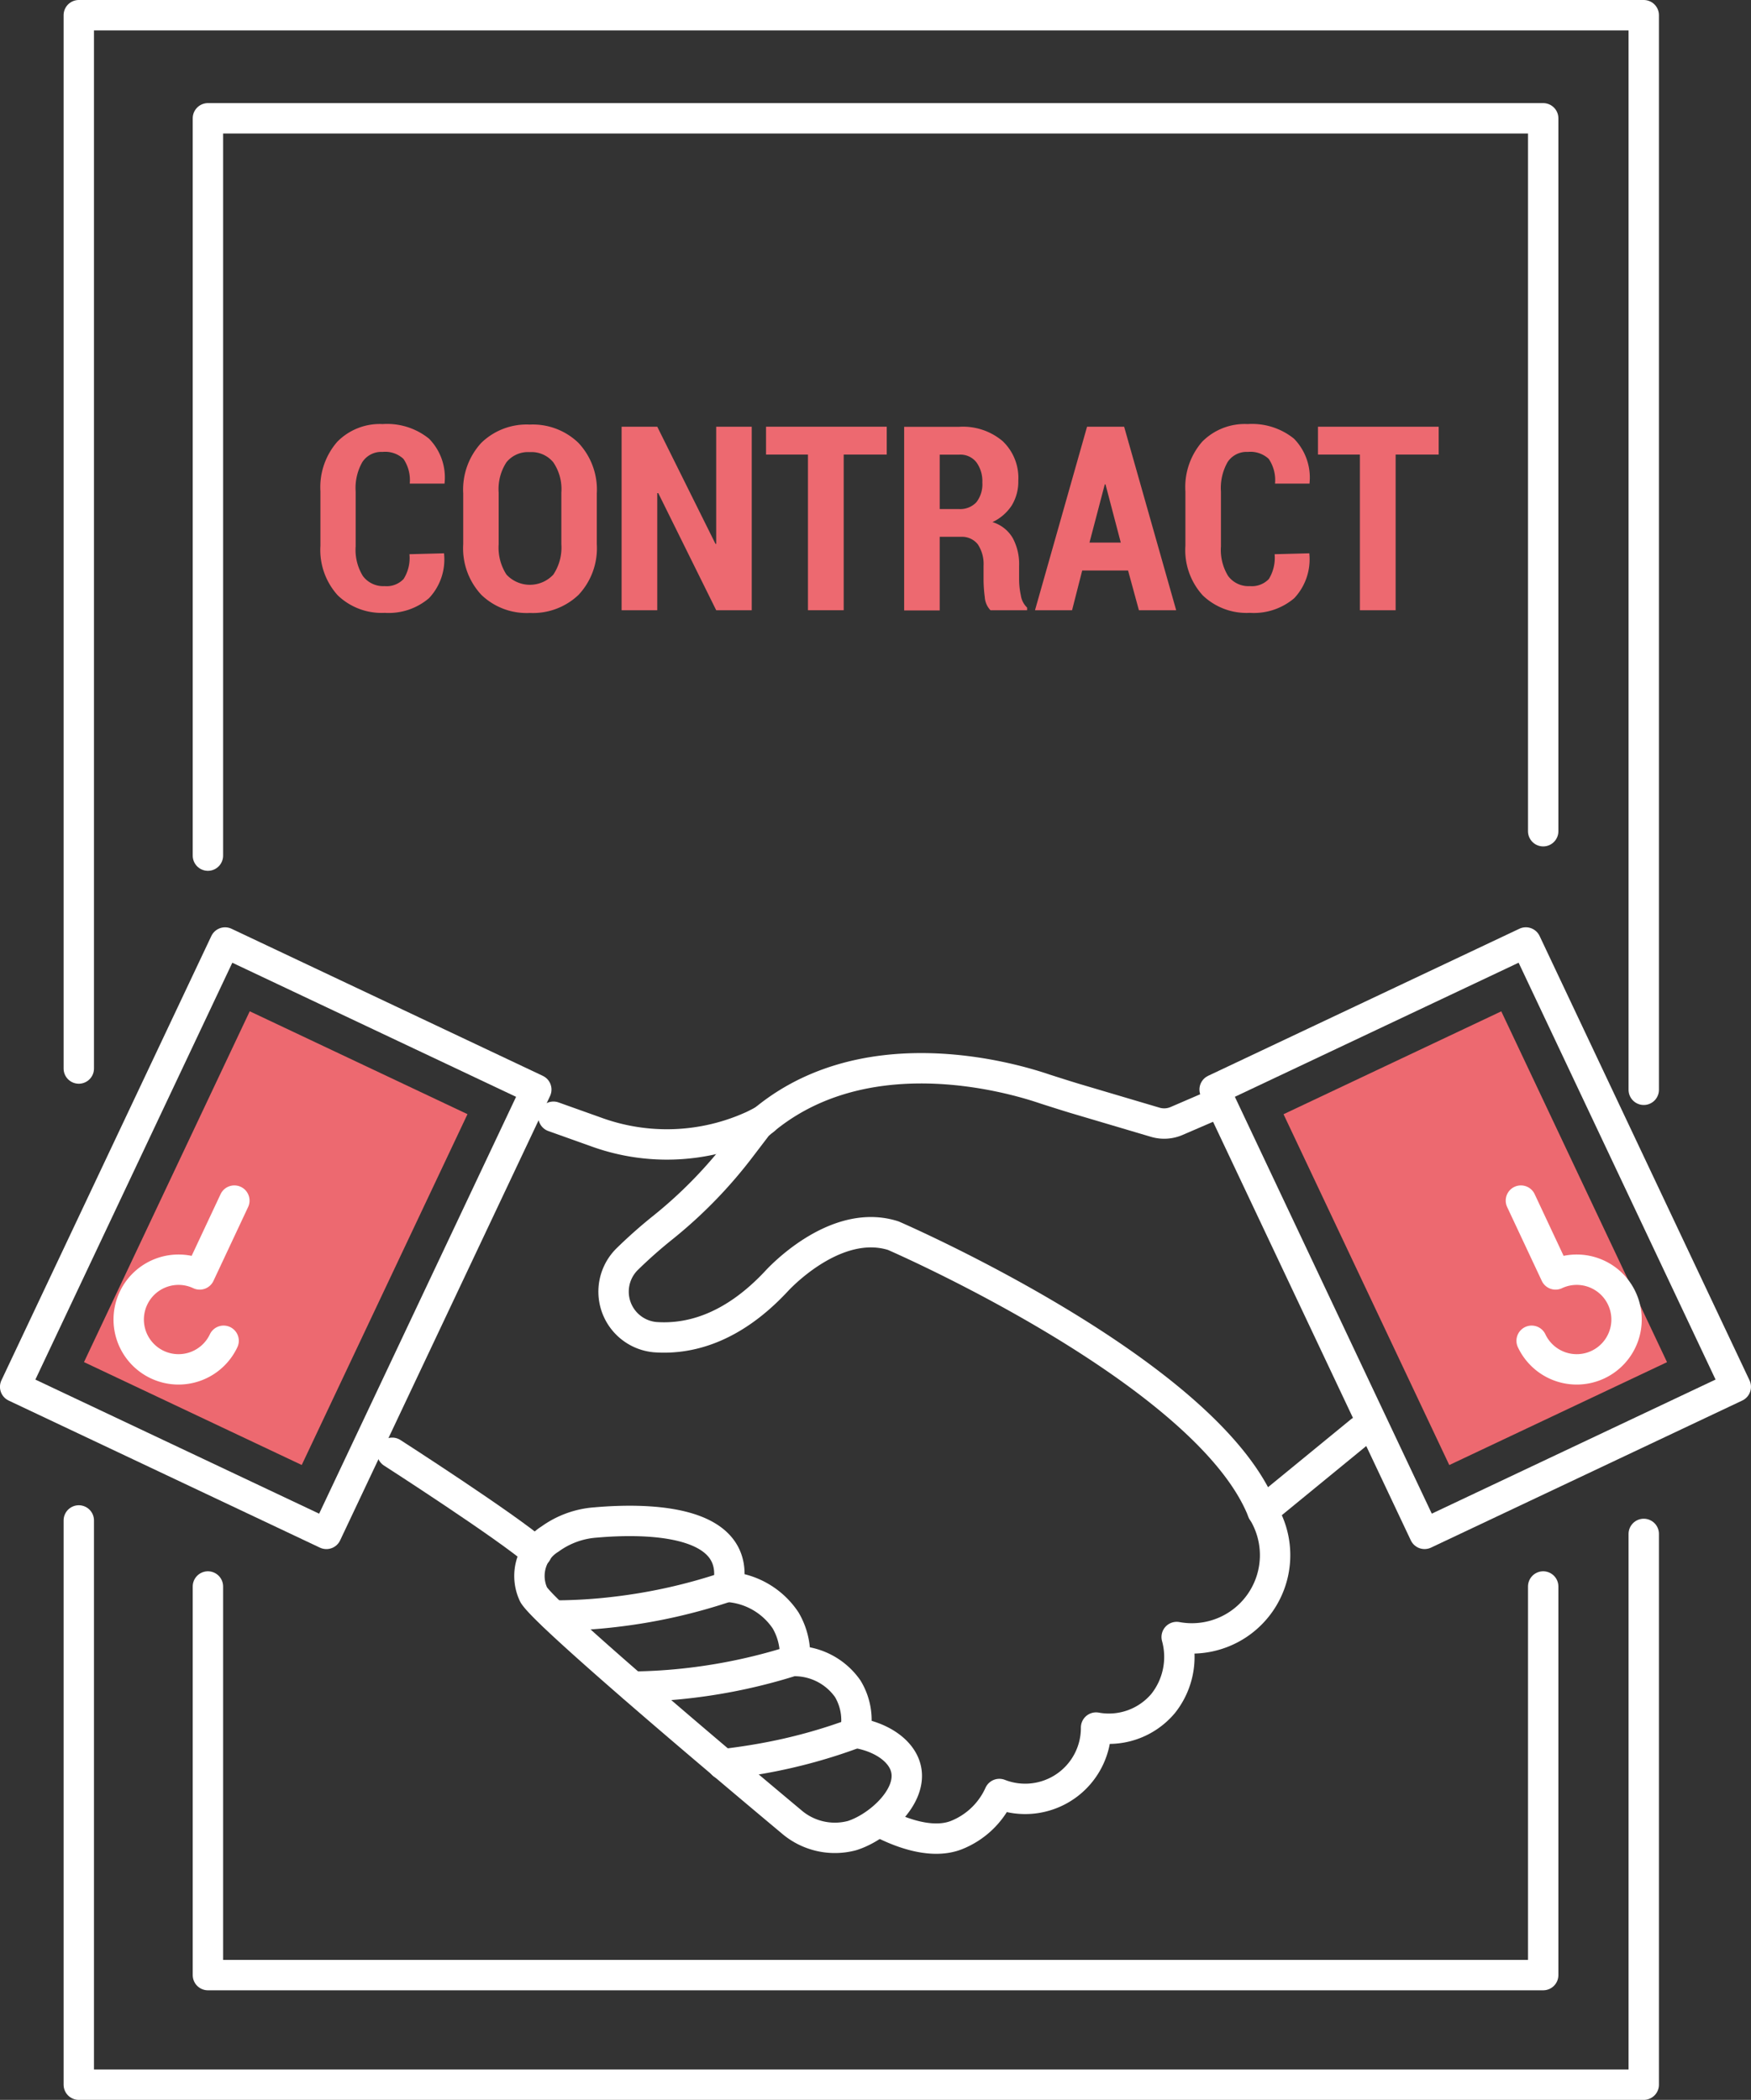
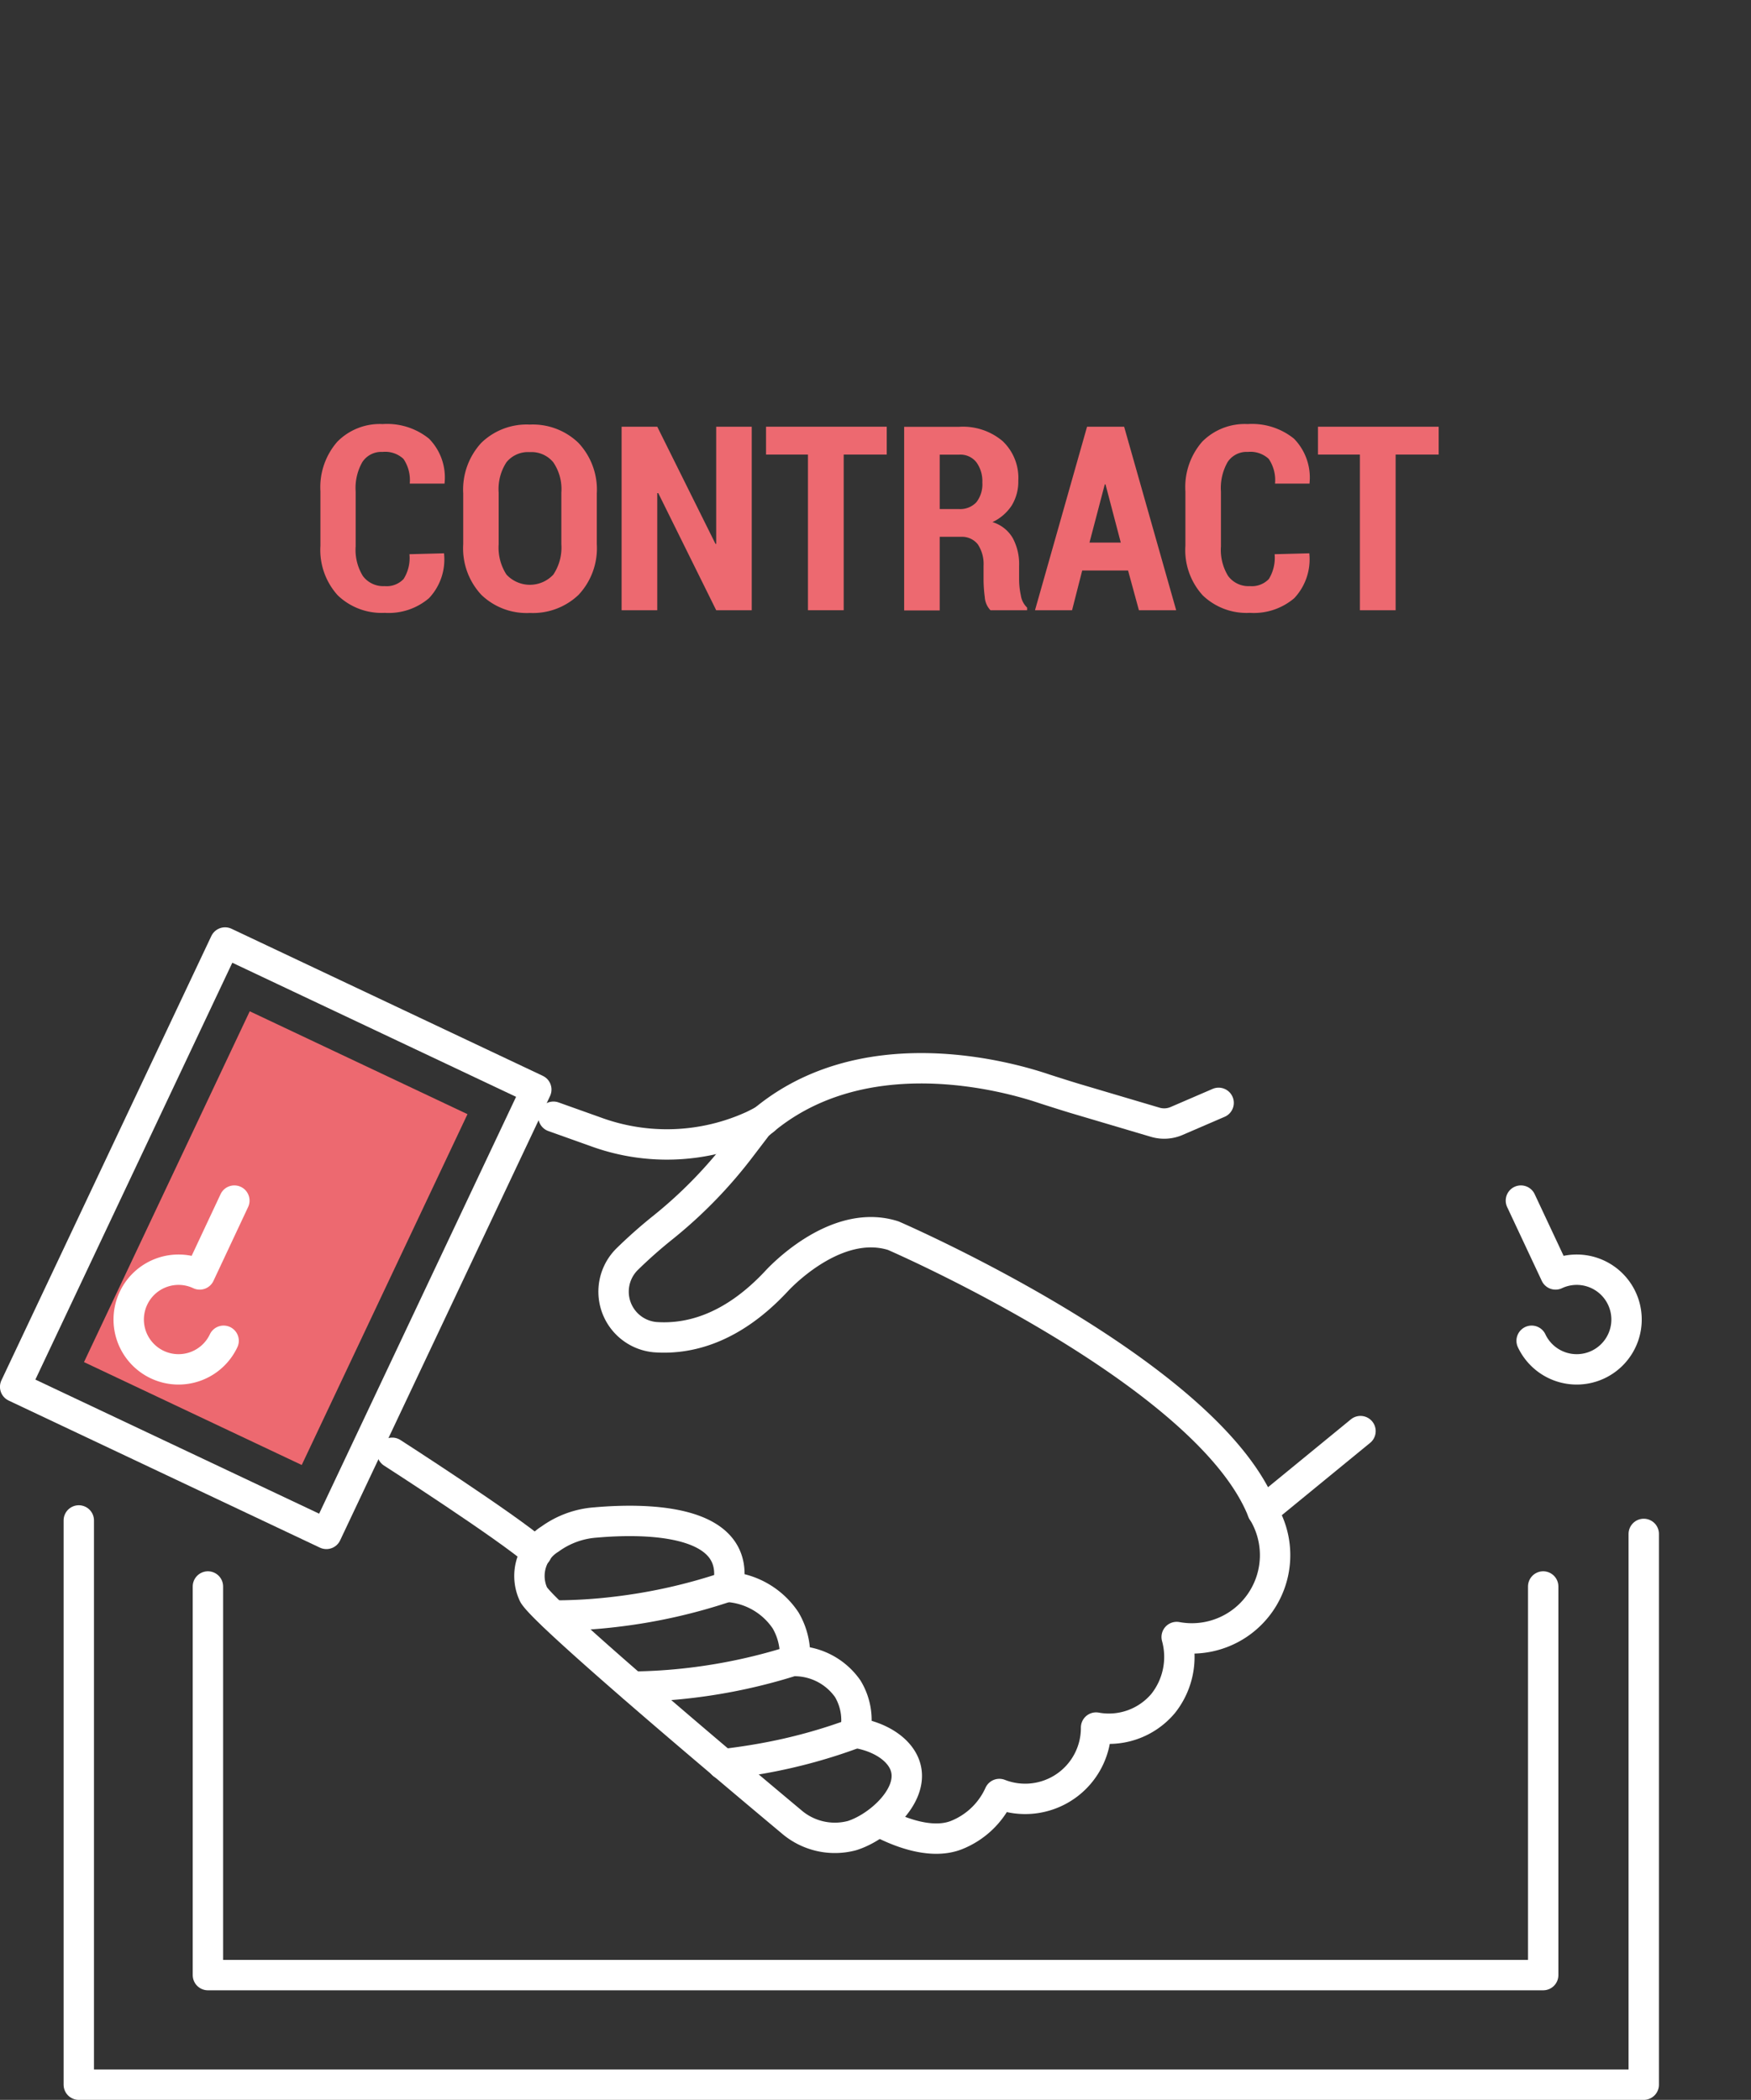
<svg xmlns="http://www.w3.org/2000/svg" viewBox="0 0 172.9 207.33">
  <rect x="0" y="0" width="172.9" height="207.33" fill="#333333" stroke="none" />
  <defs>
    <style>.cls-1{fill:none;stroke:#fff;stroke-linecap:round;stroke-linejoin:round;stroke-width:3px;}.cls-2{fill:#ed6970;}</style>
  </defs>
  <title>Asset 140</title>
  <g id="Layer_2" data-name="Layer 2">
    <g id="_ÎÓÈ_1" data-name="—ÎÓÈ_1">
      <g id="_Group_" data-name="&lt;Group&gt;">
        <g id="_Group_2" data-name="&lt;Group&gt;">
-           <polyline id="_Path_" data-name="&lt;Path&gt;" class="cls-1" points="20.53 84.48 20.53 11.68 57.6 11.68 113.46 11.68 152.38 11.68 152.38 82.07" />
          <polyline id="_Path_2" data-name="&lt;Path&gt;" class="cls-1" points="152.38 156.64 152.38 195.01 20.53 195.01 20.53 156.64" />
-           <polyline id="_Path_3" data-name="&lt;Path&gt;" class="cls-1" points="7.78 105.5 7.78 1.5 42.57 1.5 124.96 1.5 162.31 1.5 162.31 96.04 162.31 107.6" />
          <polyline id="_Path_4" data-name="&lt;Path&gt;" class="cls-1" points="162.31 151.45 162.31 164.34 162.31 205.83 7.78 205.83 7.78 150.12" />
          <path id="_Path_5" data-name="&lt;Path&gt;" class="cls-1" d="M75.49,110.55c-.37.21-.74.4-1.11.58a20.42,20.42,0,0,1-15.58.61l-4.15-1.48" />
          <path id="_Path_6" data-name="&lt;Path&gt;" class="cls-1" d="M71.88,156.64a54.26,54.26,0,0,1-11,2.49,51.74,51.74,0,0,1-6.22.38" />
          <path id="_Path_7" data-name="&lt;Path&gt;" class="cls-1" d="M62.48,166.53a53.27,53.27,0,0,0,5.79-.38,54.65,54.65,0,0,0,10.21-2.23" />
          <path id="_Path_8" data-name="&lt;Path&gt;" class="cls-1" d="M84.56,171.07a52.57,52.57,0,0,1-9.19,2.53c-1.38.25-2.7.44-4,.59h0" />
          <g id="_Group_3" data-name="&lt;Group&gt;">
            <path id="_Path_9" data-name="&lt;Path&gt;" class="cls-1" d="M134.34,141.3l-9.67,7.92C119.24,135.42,88.2,122,88.2,122c-5.84-1.85-11.54,4.51-11.54,4.51-4.41,4.72-8.68,5.76-12,5.51a4.51,4.51,0,0,1-2.75-7.68,47.22,47.22,0,0,1,3.62-3.2,45.16,45.16,0,0,0,7.69-7.94l1.58-2.07c10.1-9.06,24.87-4.81,28.4-3.6,1,.32,1.91.61,2.86.9l8,2.37a3.09,3.09,0,0,0,2.12-.12l4.15-1.79" />
            <path id="_Path_10" data-name="&lt;Path&gt;" class="cls-1" d="M38.73,143.44S50,150.69,53,153.29" />
            <path id="_Path_11" data-name="&lt;Path&gt;" class="cls-1" d="M124.67,149.21a8.22,8.22,0,0,1-8.48,12.42,7.39,7.39,0,0,1-1.33,6.55,7,7,0,0,1-6.63,2.39,7,7,0,0,1-9.55,6.56,7.81,7.81,0,0,1-4.25,4.06c-2.58,1-5.86-.4-7.58-1.31" />
            <path id="_Path_12" data-name="&lt;Path&gt;" class="cls-1" d="M78.12,179.84a6.57,6.57,0,0,0,6,1.4h0c2.56-.79,6.06-3.86,5.32-6.68-.46-1.77-2.52-3.11-5-3.48a6,6,0,0,0-.73-4.34A6.42,6.42,0,0,0,78.48,164a6.81,6.81,0,0,0-.9-4,7.48,7.48,0,0,0-5.7-3.32c1.44-6.88-8.5-6.76-13.06-6.36a8.72,8.72,0,0,0-4.5,1.63,4.29,4.29,0,0,0-1.67,5.4C53.14,158.85,72,174.73,78.12,179.84Z" />
            <rect id="_Rectangle_" data-name="&lt;Rectangle&gt;" class="cls-1" x="10.23" y="98" width="33.99" height="48.52" transform="translate(54.84 0.08) rotate(25.29)" />
            <rect id="_Rectangle_2" data-name="&lt;Rectangle&gt;" class="cls-2" x="8.07" y="110.37" width="38.31" height="23.78" transform="translate(149.4 149.86) rotate(115.29)" />
-             <rect id="_Rectangle_3" data-name="&lt;Rectangle&gt;" class="cls-1" x="128.68" y="98" width="33.99" height="48.52" transform="translate(329.61 170.56) rotate(154.71)" />
-             <rect id="_Rectangle_4" data-name="&lt;Rectangle&gt;" class="cls-2" x="133.78" y="103.1" width="23.78" height="38.31" transform="translate(329.61 170.56) rotate(154.71)" />
          </g>
          <path id="_Path_13" data-name="&lt;Path&gt;" class="cls-1" d="M23.14,118.54l-3.42,7.29a4.92,4.92,0,1,0,2.36,6.55" />
          <path id="_Path_14" data-name="&lt;Path&gt;" class="cls-1" d="M150.18,118.54l3.42,7.29a4.92,4.92,0,1,1-2.36,6.55" />
        </g>
        <g id="_Group_4" data-name="&lt;Group&gt;">
          <path id="_Compound_Path_" data-name="&lt;Compound Path&gt;" class="cls-2" d="M43.85,54.63l0,.07a5.56,5.56,0,0,1-1.49,4.36A6.12,6.12,0,0,1,38,60.51a6.26,6.26,0,0,1-4.64-1.72,6.66,6.66,0,0,1-1.72-4.9V48.51a6.82,6.82,0,0,1,1.67-4.9,5.89,5.89,0,0,1,4.48-1.74,6.58,6.58,0,0,1,4.57,1.44,5.45,5.45,0,0,1,1.54,4.37l0,.07H40.46a3.73,3.73,0,0,0-.62-2.44,2.64,2.64,0,0,0-2.06-.69,2.24,2.24,0,0,0-2,1,5.17,5.17,0,0,0-.66,2.92v5.4a4.92,4.92,0,0,0,.71,2.93,2.5,2.5,0,0,0,2.14,1,2.3,2.3,0,0,0,1.88-.7,3.87,3.87,0,0,0,.58-2.45Z" />
          <path id="_Compound_Path_2" data-name="&lt;Compound Path&gt;" class="cls-2" d="M58.93,53.73a6.72,6.72,0,0,1-1.8,5,6.52,6.52,0,0,1-4.81,1.79,6.44,6.44,0,0,1-4.79-1.79,6.72,6.72,0,0,1-1.79-5v-5a6.81,6.81,0,0,1,1.78-5,6.42,6.42,0,0,1,4.79-1.81,6.49,6.49,0,0,1,4.81,1.81,6.74,6.74,0,0,1,1.81,5Zm-3.5-5.09a4.7,4.7,0,0,0-.8-3,2.79,2.79,0,0,0-2.32-1,2.74,2.74,0,0,0-2.3,1,4.84,4.84,0,0,0-.77,3v5.09a4.89,4.89,0,0,0,.77,3,3.16,3.16,0,0,0,4.63,0,4.82,4.82,0,0,0,.79-3Z" />
          <path id="_Compound_Path_3" data-name="&lt;Compound Path&gt;" class="cls-2" d="M74.23,60.25H70.72L65,48.69H64.9V60.25H61.38V42.13H64.9L70.65,53.7h.07V42.13h3.51Z" />
          <path id="_Compound_Path_4" data-name="&lt;Compound Path&gt;" class="cls-2" d="M87.56,44.88H83.31V60.25H79.78V44.88H75.64V42.13H87.56Z" />
          <path id="_Compound_Path_5" data-name="&lt;Compound Path&gt;" class="cls-2" d="M92.79,53v7.27H89.28V42.14h5.43A6.07,6.07,0,0,1,99,43.55a5,5,0,0,1,1.55,3.92,4.51,4.51,0,0,1-.65,2.44A4.61,4.61,0,0,1,98,51.55a3.49,3.49,0,0,1,2,1.57,5.42,5.42,0,0,1,.63,2.74v1.32a7.49,7.49,0,0,0,.17,1.59,2.08,2.08,0,0,0,.62,1.22v.26H97.8a2.07,2.07,0,0,1-.56-1.3,13.61,13.61,0,0,1-.12-1.8V55.88a3.51,3.51,0,0,0-.57-2.14A2,2,0,0,0,94.91,53Zm0-2.74h1.89a2.18,2.18,0,0,0,1.73-.67A2.89,2.89,0,0,0,97,47.64a3.16,3.16,0,0,0-.59-2,2,2,0,0,0-1.7-.75H92.79Z" />
          <path id="_Compound_Path_6" data-name="&lt;Compound Path&gt;" class="cls-2" d="M111.39,56.33h-4.53l-1,3.92h-3.66l5.14-18.12H111l5.14,18.12h-3.68Zm-3.81-2.76h3.09l-1.51-5.75h-.07Z" />
          <path id="_Compound_Path_7" data-name="&lt;Compound Path&gt;" class="cls-2" d="M129.29,54.63l0,.07a5.6,5.6,0,0,1-1.49,4.36,6.15,6.15,0,0,1-4.39,1.45,6.24,6.24,0,0,1-4.64-1.72,6.62,6.62,0,0,1-1.72-4.9V48.51a6.81,6.81,0,0,1,1.66-4.9,5.91,5.91,0,0,1,4.49-1.74,6.59,6.59,0,0,1,4.57,1.44,5.49,5.49,0,0,1,1.54,4.37l0,.07h-3.41a3.73,3.73,0,0,0-.62-2.44,2.65,2.65,0,0,0-2.06-.69,2.24,2.24,0,0,0-2,1,5.17,5.17,0,0,0-.66,2.92v5.4a4.92,4.92,0,0,0,.71,2.93,2.49,2.49,0,0,0,2.14,1,2.32,2.32,0,0,0,1.88-.7,4,4,0,0,0,.57-2.45Z" />
          <path id="_Compound_Path_8" data-name="&lt;Compound Path&gt;" class="cls-2" d="M142.06,44.88h-4.25V60.25h-3.53V44.88h-4.14V42.13h11.92Z" />
        </g>
      </g>
    </g>
  </g>
</svg>